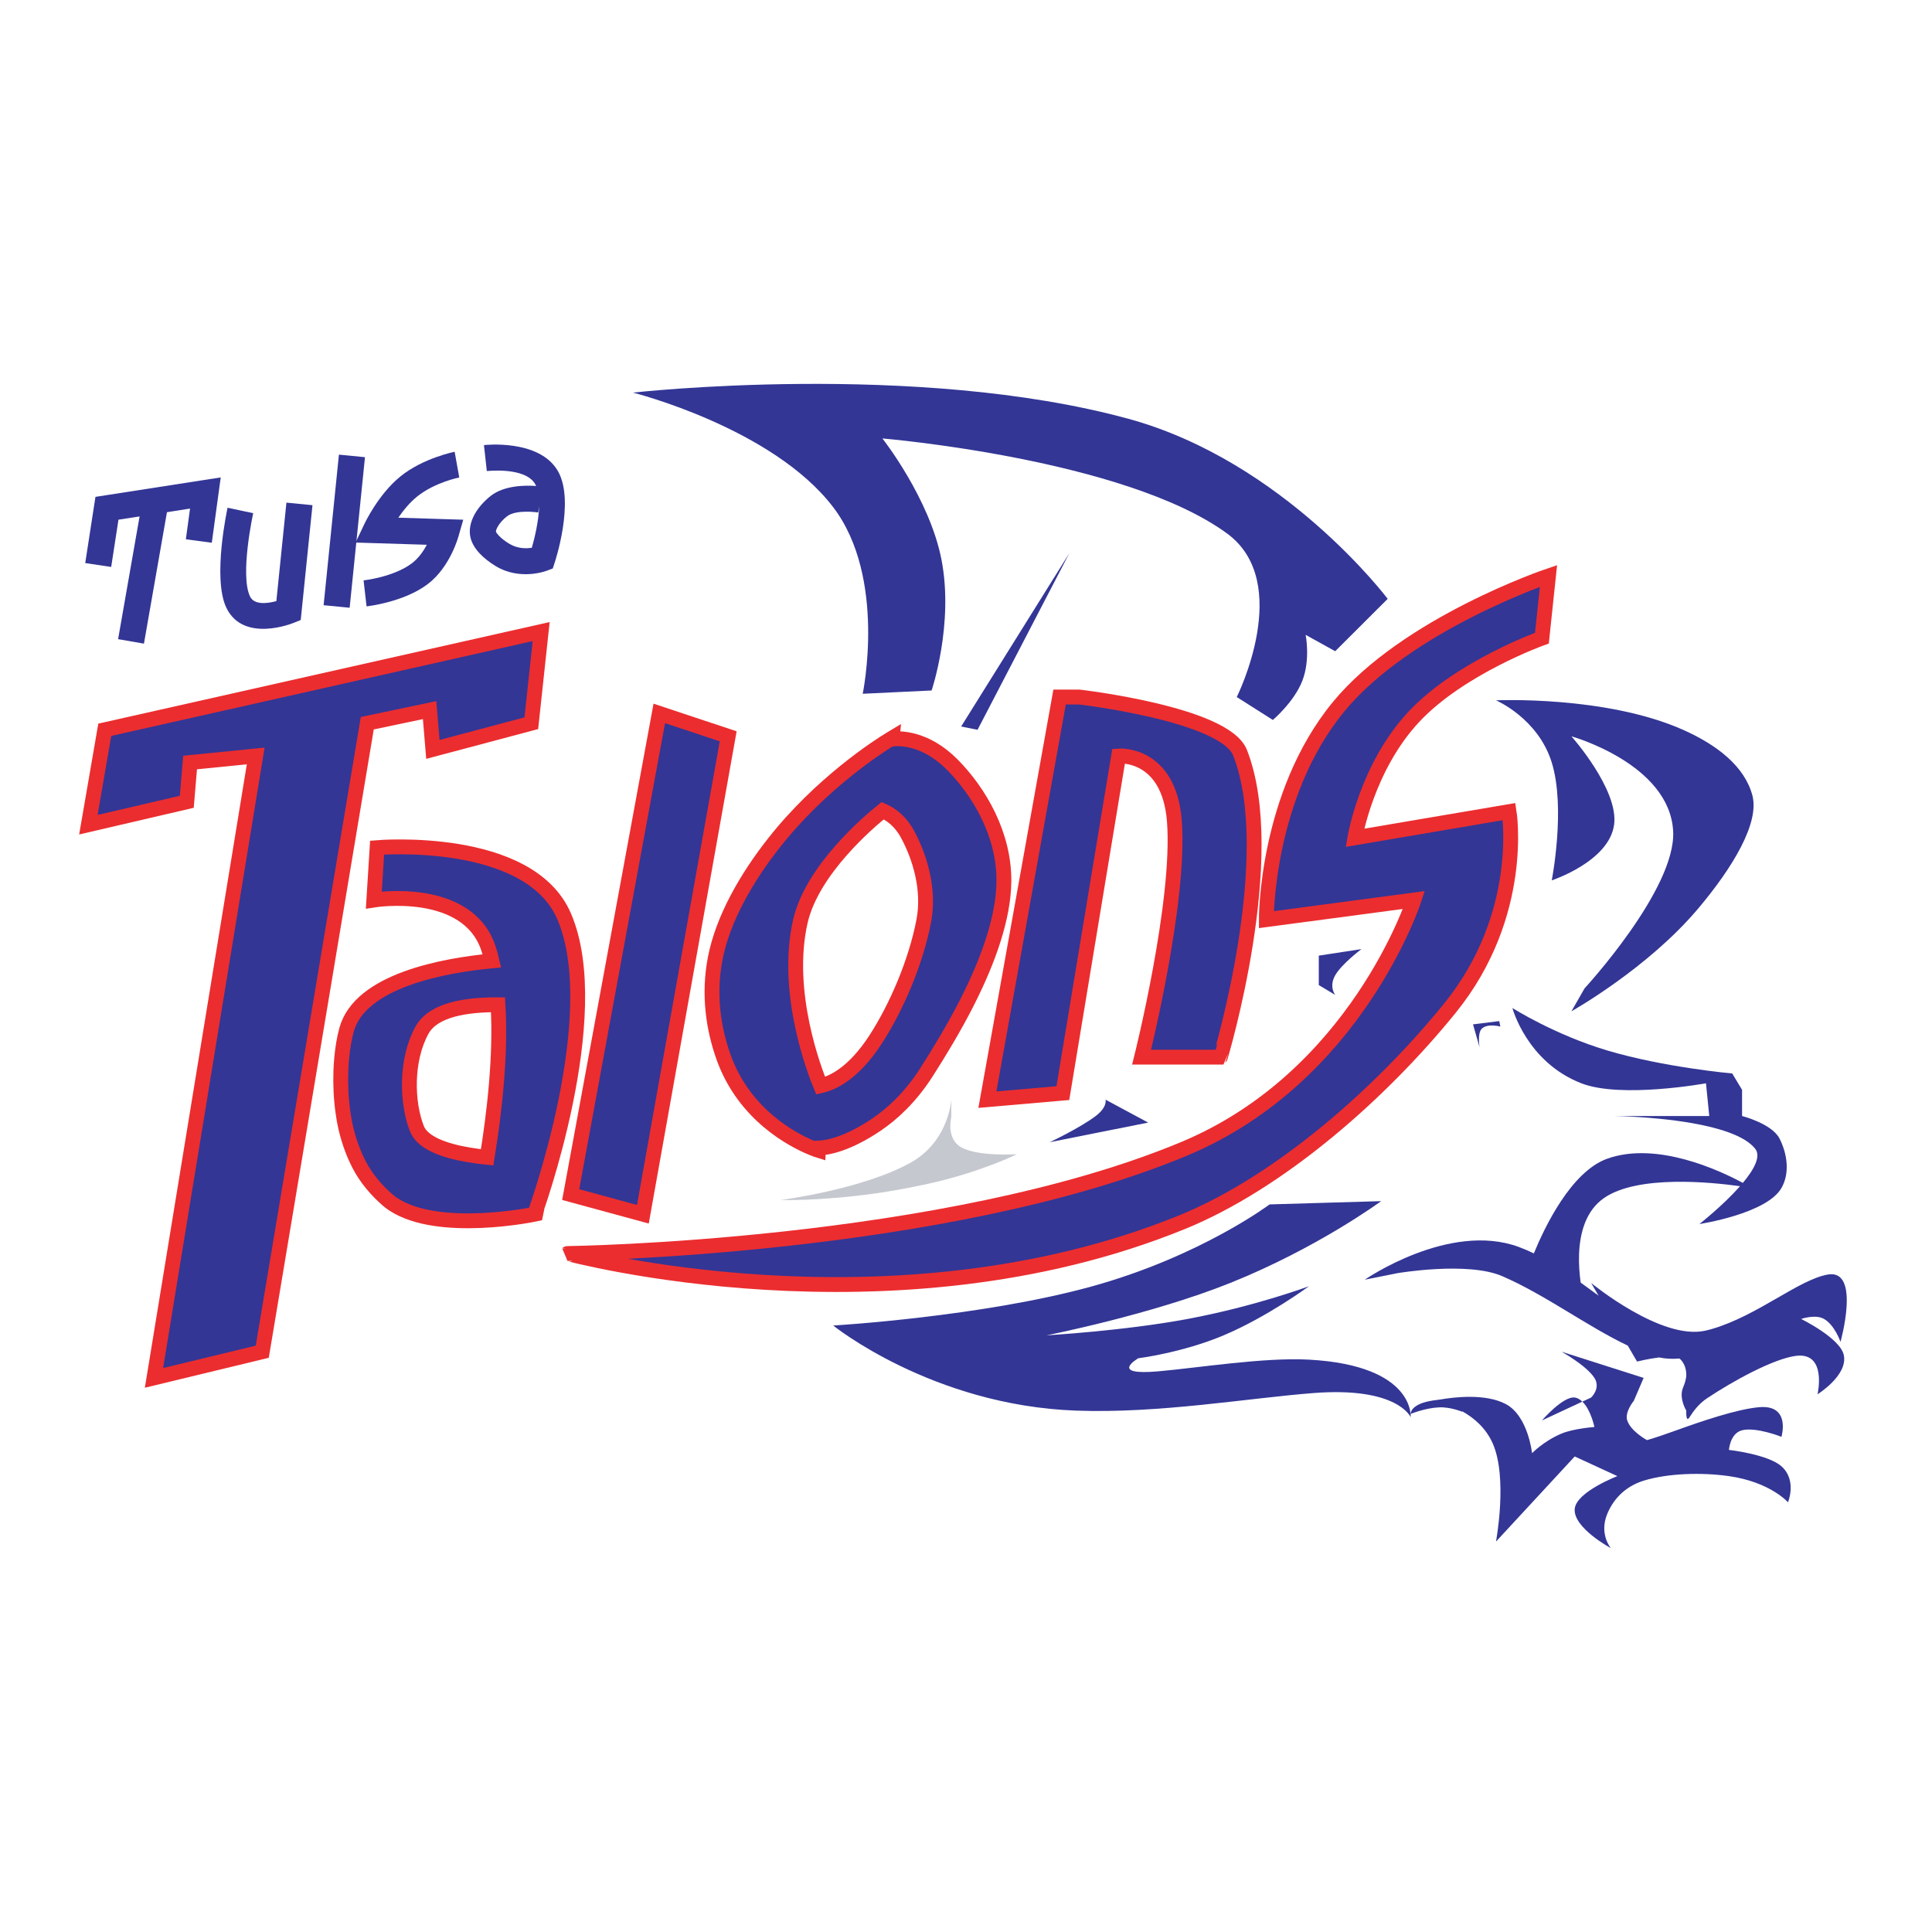
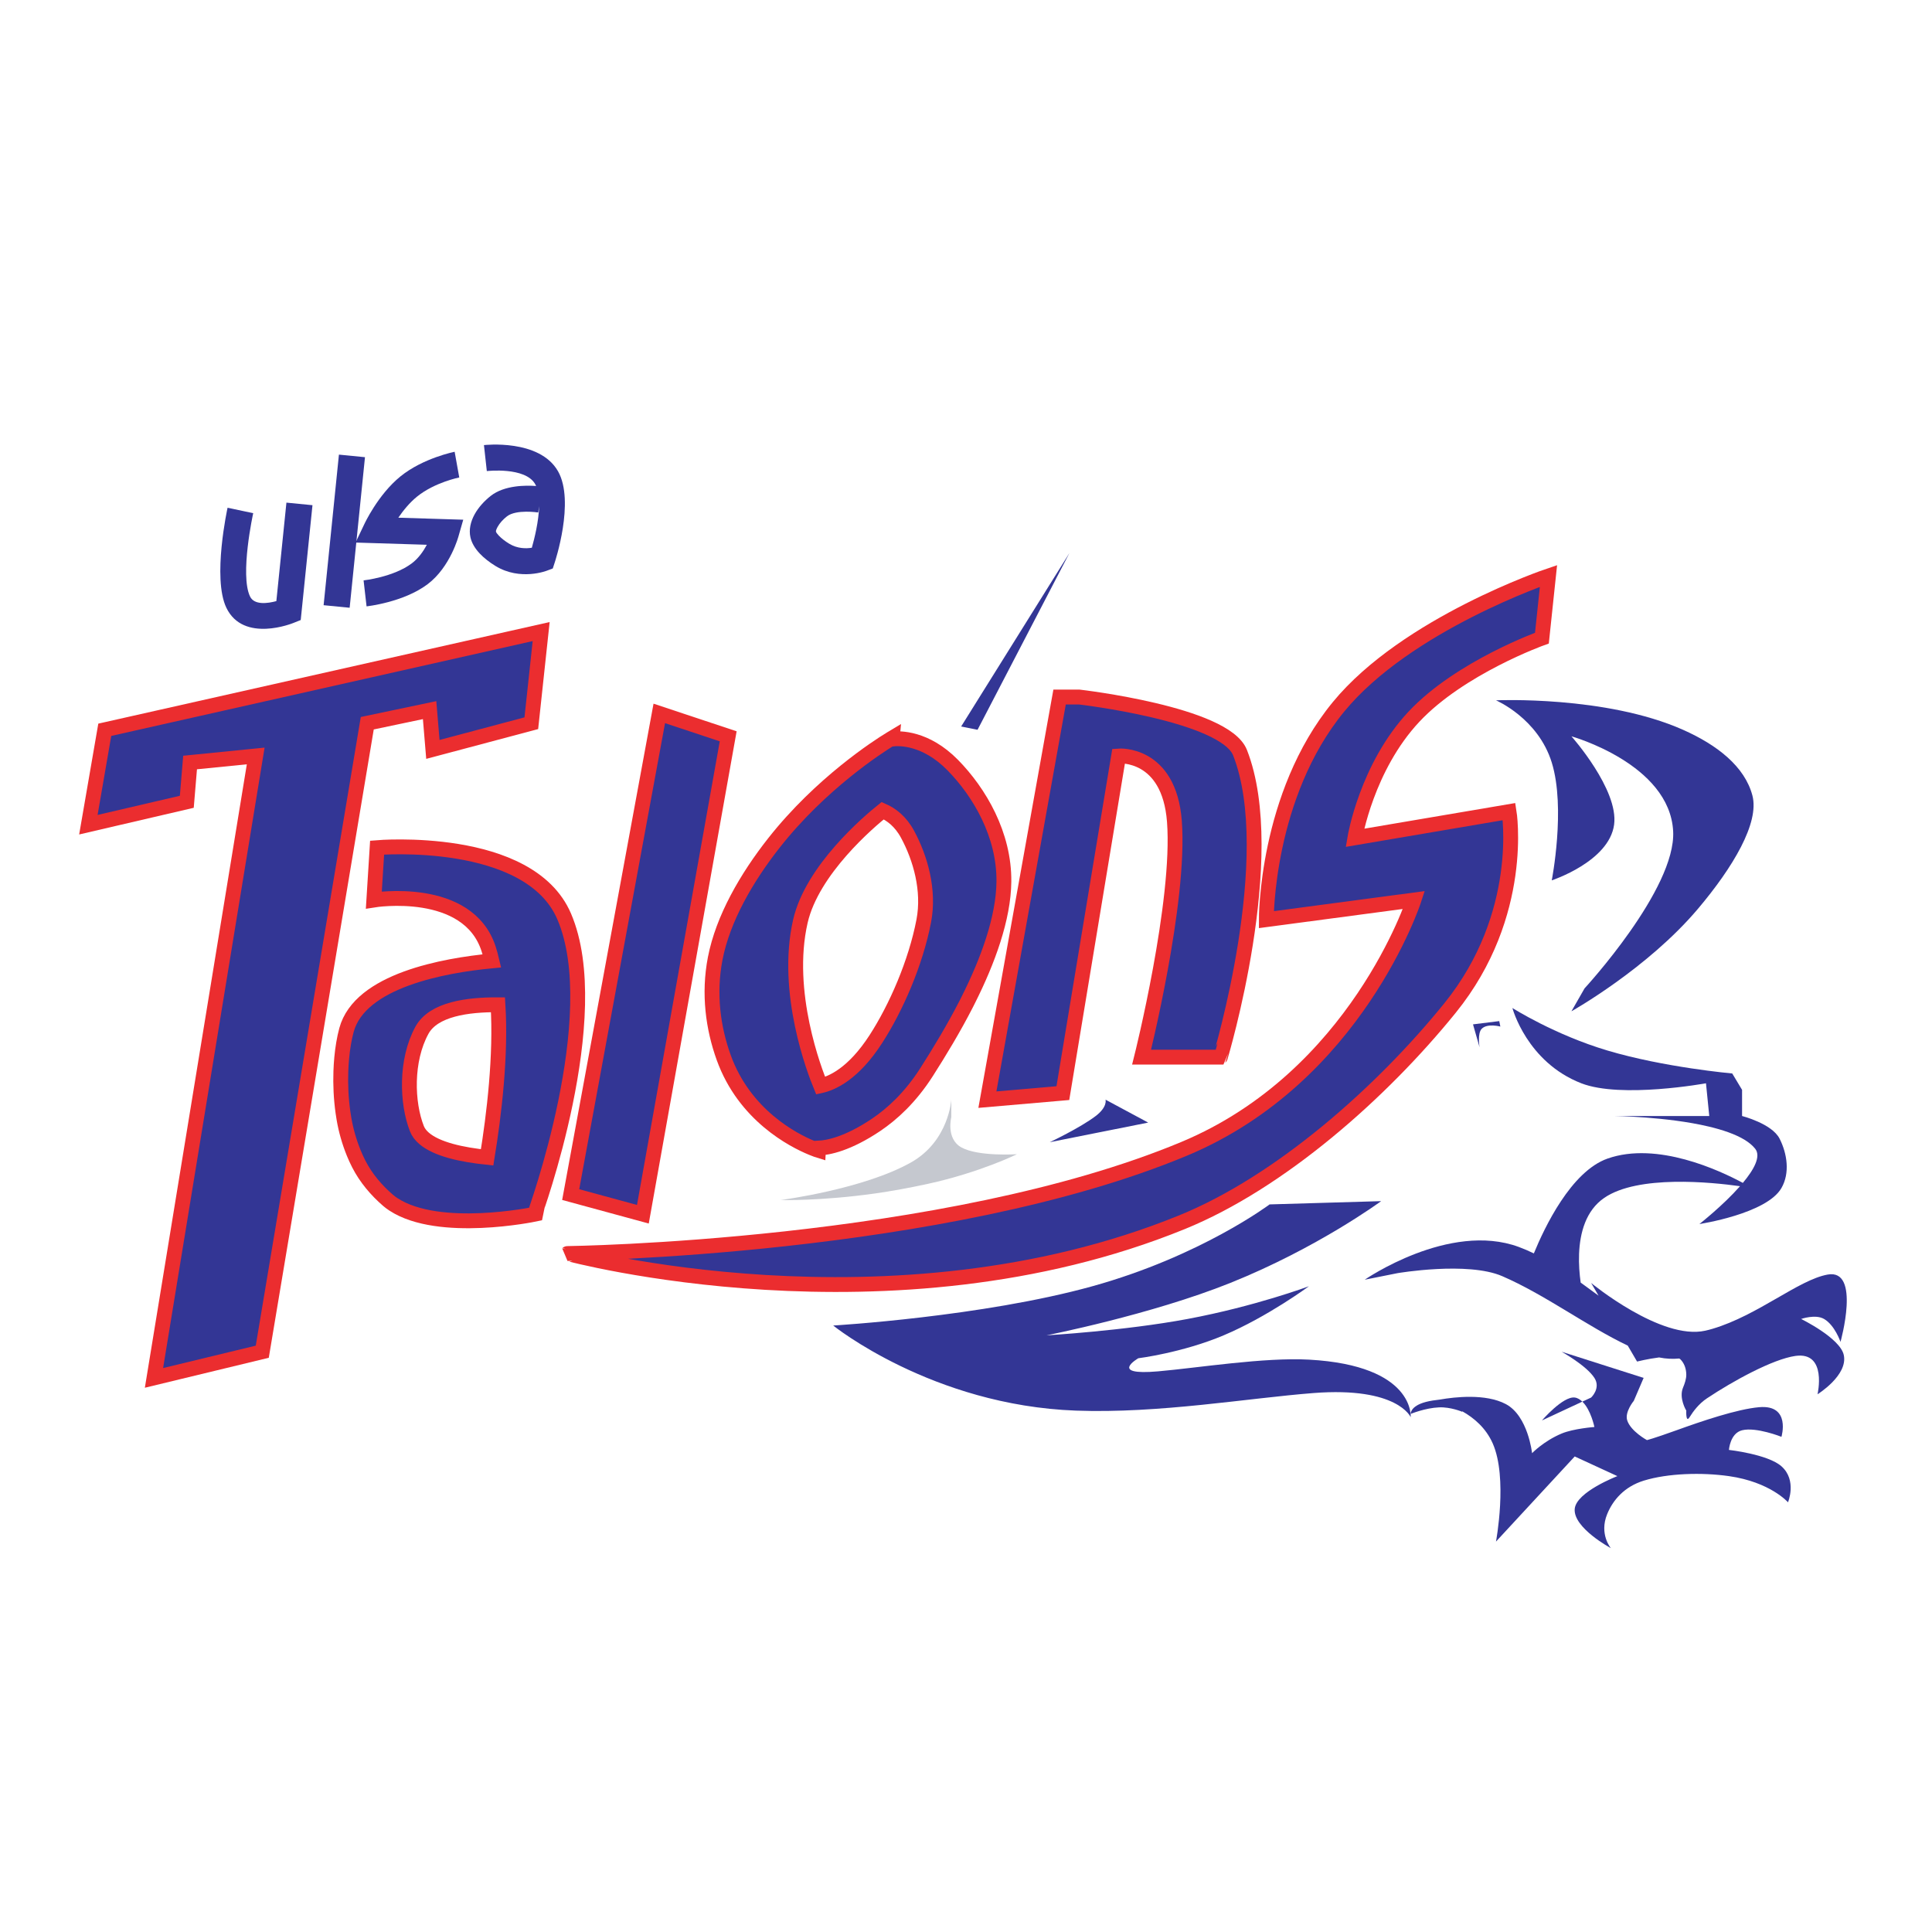
<svg xmlns="http://www.w3.org/2000/svg" version="1.0" id="Layer_1" x="0px" y="0px" width="192.756px" height="192.756px" viewBox="0 0 192.756 192.756" enable-background="new 0 0 192.756 192.756" xml:space="preserve">
  <g>
    <polygon fill-rule="evenodd" clip-rule="evenodd" fill="#FFFFFF" points="0,0 192.756,0 192.756,192.756 0,192.756 0,0  " />
    <path fill-rule="evenodd" clip-rule="evenodd" fill="#C5C8CF" d="M94.912,109.713c0,0-0.238,4.117-3.997,6.248   c-4.751,2.693-13.026,3.768-13.026,3.768s3.963,0.109,9.384-0.652c1.671-0.236,3.535-0.578,5.315-0.967   c5.204-1.139,8.871-2.953,8.871-2.953s-3.853,0.254-5.537-0.678c-1.569-0.869-1.01-3.023-1.01-3.023V109.713L94.912,109.713z" />
-     <path fill-rule="evenodd" clip-rule="evenodd" fill="#333695" d="M83.127,50.602c5.369,7.039,2.946,18.615,2.946,18.615   l6.875-0.327c0,0,2.238-6.634,0.982-13.063c-1.198-6.137-5.893-12.083-5.893-12.083s24.159,2.018,34.373,9.471   c6.703,4.891,0.982,16.329,0.982,16.329l3.601,2.287c0,0,2.128-1.796,2.946-3.919c0.818-2.122,0.327-4.572,0.327-4.572l2.947,1.633   l5.237-5.226c0,0-10.316-13.713-25.862-17.962c-21.207-5.795-49.431-2.613-49.431-2.613S77.079,42.671,83.127,50.602L83.127,50.602   z" />
    <polygon fill-rule="evenodd" clip-rule="evenodd" fill="#333695" points="95.894,72.483 97.531,72.81 106.697,55.174    95.894,72.483  " />
    <path fill-rule="evenodd" clip-rule="evenodd" fill="#333695" d="M149.254,69.871c0,0,4.194,1.781,5.565,6.205   c1.41,4.555,0,11.757,0,11.757s5.717-1.871,6.22-5.552c0.478-3.5-4.256-8.818-4.256-8.818s9.798,2.745,10.148,9.471   c0.302,5.774-8.839,15.676-8.839,15.676l-1.31,2.287c0,0,7.562-4.235,12.619-10.219c3.498-4.14,6.151-8.582,5.438-11.307   c-0.761-2.892-3.507-5.044-6.928-6.561C160.181,69.377,149.254,69.871,149.254,69.871L149.254,69.871z" />
    <path fill-rule="evenodd" clip-rule="evenodd" fill="#333695" d="M130.613,135.652c-4.486-0.248-11.054,0.816-15.077,1.168   c-4.992,0.438-1.965-1.307-1.965-1.307s4.392-0.547,8.512-2.287c4.384-1.85,8.511-4.898,8.511-4.898s-5.353,2.002-12.111,3.266   c-6.32,1.184-14.077,1.633-14.077,1.633s10.401-2.045,18.332-5.225c8.727-3.5,15.059-8.164,15.059-8.164l-11.13,0.326   c0,0-6.878,5.168-17.678,8.164c-10.969,3.047-25.861,3.92-25.861,3.92s9.868,7.967,24.225,8.49   c8.285,0.303,17.172-1.248,23.703-1.754c8.39-0.648,9.688,2.408,9.688,2.408S141.209,136.24,130.613,135.652L130.613,135.652z" />
    <path fill-rule="evenodd" clip-rule="evenodd" fill="#333695" d="M109.316,111.346c-1.536,1.172-4.584,2.613-4.584,2.613   s2.418-0.482,4.854-0.969c2.475-0.494,4.968-0.99,4.968-0.99l-4.256-2.287C110.298,109.713,110.523,110.426,109.316,111.346   L109.316,111.346z" />
    <path fill-rule="evenodd" clip-rule="evenodd" fill="#333695" d="M153.837,141.719l4.033-1.879   c-0.222-0.209-0.467-0.371-0.76-0.408C155.934,139.285,153.837,141.719,153.837,141.719L153.837,141.719z" />
    <path fill-rule="evenodd" clip-rule="evenodd" fill="#333695" d="M172.496,144.658c0,0,0.112-1.662,1.31-1.959   c1.405-0.352,3.929,0.652,3.929,0.652s0.973-3.238-2.229-2.955c-2.203,0.193-5.743,1.398-8.246,2.303   c-2.41,0.867-2.946,0.979-2.946,0.979s-1.602-0.869-1.964-1.959c-0.279-0.834,0.654-1.959,0.654-1.959l0.981-2.287l-8.184-2.611   c0,0,2.478,1.375,3.273,2.611c0.665,1.033-0.327,1.959-0.327,1.959l-0.877,0.408c0.853,0.807,1.204,2.531,1.204,2.531   s-2.083,0.154-3.273,0.654c-1.792,0.752-2.946,1.959-2.946,1.959s-0.396-3.717-2.618-4.898c-2.026-1.076-5.152-0.699-6.52-0.461   c-0.54,0.061-1.051,0.139-1.446,0.242c-1.6,0.42-1.528,1.199-1.528,1.199s1.441-0.596,2.838-0.654   c1.144-0.049,2.292,0.436,2.292,0.436l0.027-0.037c1.14,0.641,2.341,1.643,3.027,3.193c1.525,3.445,0.327,9.799,0.327,9.799   l7.856-8.492l4.256,1.961c0,0-4.102,1.572-4.256,3.266c-0.173,1.889,3.602,3.918,3.602,3.918s-1.182-1.387-0.367-3.389   c0.559-1.373,1.688-2.74,3.665-3.348c2.416-0.74,5.798-0.83,8.486-0.447c4.129,0.588,5.893,2.611,5.893,2.611   s0.919-2.197-0.654-3.592C176.377,145.09,172.496,144.658,172.496,144.658L172.496,144.658z" />
    <path fill-rule="evenodd" clip-rule="evenodd" fill="#333695" d="M179.698,131.594c0,0,1.426-0.504,2.291,0   c1.076,0.627,1.638,2.287,1.638,2.287s2.056-7.322-1.284-6.717c-2.903,0.525-6.946,4.066-11.483,5.41   c-0.235,0.07-0.479,0.135-0.728,0.189c-4.411,0.99-11.385-4.762-11.385-4.762l0.742,1.268c-0.588-0.43-1.182-0.867-1.785-1.305   c-0.115-0.826-0.202-1.826-0.16-2.879c0.085-2.08,0.669-4.312,2.513-5.574c3.372-2.311,10.69-1.564,13.546-1.164   c-1.704,1.934-4.053,3.775-4.053,3.775s6.705-1.014,8.185-3.592c0.859-1.494,0.578-3.42-0.185-4.924s-3.744-2.262-3.744-2.262   v-2.611l-0.981-1.633c0,0-6.783-0.602-12.44-2.287c-5.298-1.576-9.493-4.246-9.493-4.246s1.431,5.396,6.874,7.512   c3.981,1.549,12.44,0,12.44,0l0.327,3.266h-9.493c0,0,5.241,0.055,9.431,1.049c1.395,0.33,2.675,0.764,3.604,1.334   c0.43,0.266,0.784,0.559,1.041,0.883c0.604,0.766-0.127,2.084-1.231,3.406c-2.294-1.236-8.549-4.17-13.5-2.426   c-3.638,1.281-6.296,6.881-7.352,9.461c-0.493-0.24-0.996-0.457-1.509-0.646c-6.946-2.557-15.364,3.27-15.364,3.27l3.273-0.654   c0,0,6.982-1.195,10.442,0.299c4.246,1.832,8.484,5.01,12.524,6.928l0.931,1.592c0,0,1.099-0.275,2.199-0.41   c0.707,0.146,1.378,0.166,2.01,0.107c0.034,0.021,0.071,0.041,0.097,0.064c0.396,0.383,0.599,0.939,0.605,1.545   c0.003,0.426-0.15,0.875-0.329,1.307c-0.432,1.041,0.329,2.285,0.329,2.285s-0.063,1.283,0.327,0.654   c0.378-0.611,0.948-1.357,1.725-1.875c2.571-1.717,6.569-3.916,8.838-4.238c3.196-0.451,2.204,3.826,2.204,3.826   s3.06-1.891,2.619-3.918C183.583,133.488,179.698,131.594,179.698,131.594L179.698,131.594z" />
-     <path fill-rule="evenodd" clip-rule="evenodd" fill="#333695" d="M135.832,94.691l-4.256,0.653v2.939l1.638,0.98   c0,0-0.655-0.816,0-1.961C133.867,96.16,135.832,94.691,135.832,94.691L135.832,94.691z" />
    <path fill-rule="evenodd" clip-rule="evenodd" fill="#333695" d="M149.69,102.42l-0.109-0.545l-2.619,0.326l0.655,2.287   c0,0-0.241-1.393,0.219-1.852C148.402,102.072,149.69,102.42,149.69,102.42L149.69,102.42z" />
    <path fill-rule="evenodd" clip-rule="evenodd" fill="#333695" stroke="#EB2D2F" stroke-width="1.481" stroke-miterlimit="2.613" d="   M117.938,121.936c9.743-3.967,19.868-12.883,26.732-21.367c7.567-9.353,5.893-19.594,5.893-19.594l-15.386,2.613   c0,0,1.17-7.042,5.892-12.083c4.606-4.918,12.768-7.838,12.768-7.838l0.655-6.205c0,0-14.151,4.78-20.952,13.063   c-7.261,8.844-7.201,21.228-7.201,21.228l14.73-1.959c0,0-5.726,17.64-22.915,24.819c-23.911,9.986-61.543,10.451-61.543,10.451   S88.847,133.791,117.938,121.936L117.938,121.936z" />
    <path fill-rule="evenodd" clip-rule="evenodd" fill="#333695" stroke="#EB2D2F" stroke-width="1.481" stroke-miterlimit="2.613" d="   M123.72,75.096c-1.521-3.88-16.04-5.552-16.04-5.552h-1.965l-7.202,40.169l7.529-0.652l5.565-33.638c0,0,5.036-0.397,5.565,6.532   c0.611,8.015-3.273,23.515-3.273,23.515h7.856C121.756,105.469,127.779,85.458,123.72,75.096L123.72,75.096z" />
    <path fill-rule="evenodd" clip-rule="evenodd" fill="#333695" d="M80.974,114.52c0.425,0.178,0.68,0.256,0.68,0.256l0.012-0.227   c0.966-0.045,2.919-0.422,5.752-2.328c1.586-1.07,3.404-2.715,5.03-5.262c1.283-2.01,2.702-4.348,3.967-6.818   c0.061-0.123,0.124-0.242,0.184-0.367c1.968-3.913,3.521-8.167,3.559-11.807c0.05-4.677-2.419-8.903-5.111-11.64   c-2.696-2.74-5.298-2.679-6.037-2.595l0.01-0.105c0,0-0.087,0.052-0.223,0.135h-0.001c-1.158,0.71-6.886,4.384-11.561,10.315   c-2.749,3.489-5.11,7.573-5.881,11.558c-0.68,3.521-0.208,6.945,0.851,9.885c2.081,5.773,6.967,8.258,8.766,9l0,0H80.974   L80.974,114.52L80.974,114.52z M79.854,91.915c1.176-5.141,6.852-9.943,8.214-11.034c0.836,0.364,1.776,1.054,2.479,2.356   c1.279,2.367,2.202,5.575,1.619,8.632c-0.807,4.218-2.782,8.707-4.783,11.803c-2.234,3.457-4.358,4.4-5.505,4.652   C81.291,106.906,78.232,99.004,79.854,91.915L79.854,91.915z" />
    <path fill="none" stroke="#EB2D2F" stroke-width="1.481" stroke-miterlimit="2.613" d="M80.974,114.52   c0.425,0.178,0.68,0.256,0.68,0.256l0.012-0.227c0.966-0.045,2.919-0.422,5.752-2.328c1.586-1.07,3.404-2.715,5.03-5.262   c1.283-2.01,2.702-4.348,3.967-6.818c0.061-0.123,0.124-0.242,0.184-0.367c1.968-3.913,3.521-8.167,3.559-11.808   c0.05-4.677-2.419-8.903-5.111-11.64c-2.696-2.74-5.298-2.679-6.037-2.595l0.01-0.105c0,0-0.087,0.052-0.223,0.135h-0.001   c-1.158,0.71-6.886,4.384-11.561,10.315c-2.748,3.488-5.11,7.573-5.88,11.558c-0.681,3.521-0.209,6.945,0.851,9.885   c2.081,5.773,6.967,8.258,8.766,9l0,0H80.974 M79.854,91.915c1.176-5.141,6.852-9.943,8.214-11.034   c0.836,0.364,1.776,1.054,2.479,2.356c1.279,2.367,2.202,5.575,1.619,8.632c-0.807,4.218-2.782,8.707-4.783,11.803   c-2.233,3.457-4.358,4.4-5.505,4.652C81.291,106.906,78.232,99.004,79.854,91.915L79.854,91.915z" />
    <polygon fill-rule="evenodd" clip-rule="evenodd" fill="#333695" stroke="#EB2D2F" stroke-width="1.481" stroke-miterlimit="2.613" points="   65.777,71.177 56.938,119.184 64.14,121.145 72.652,73.462 65.777,71.177  " />
    <path fill-rule="evenodd" clip-rule="evenodd" fill="#333695" d="M56.284,91.425c-3.502-8.152-18.66-6.858-18.66-6.858   l-0.327,5.226c0,0,9.404-1.512,11.458,4.899c0.121,0.375,0.224,0.77,0.32,1.175c-4.761,0.452-13.169,1.947-14.507,6.906   c-0.226,0.84-0.384,1.785-0.478,2.797c-0.04,0.428-0.067,0.869-0.083,1.318c-0.045,1.316,0.015,2.711,0.212,4.098   c0.028,0.203,0.059,0.406,0.094,0.609c0.2,1.186,0.535,2.346,0.983,3.447c0.151,0.371,0.318,0.734,0.499,1.09   c0.721,1.408,1.751,2.617,2.919,3.627c0.173,0.146,0.354,0.283,0.546,0.406c4.552,2.98,14.077,0.98,14.077,0.98   S60.561,101.381,56.284,91.425L56.284,91.425L56.284,91.425z M48.601,115.469c-0.598-0.062-1.221-0.143-1.863-0.252   c-2.405-0.408-4.583-1.182-5.144-2.607c-1.009-2.57-1.146-6.812,0.504-9.822c1.165-2.123,4.583-2.555,7.586-2.543   C49.999,105.312,49.3,111.186,48.601,115.469L48.601,115.469z" />
    <path fill="none" stroke="#EB2D2F" stroke-width="1.481" stroke-miterlimit="2.613" d="M56.284,91.425   c-3.502-8.152-18.66-6.858-18.66-6.858l-0.327,5.226c0,0,9.404-1.512,11.458,4.898c0.121,0.375,0.224,0.771,0.32,1.175   c-4.761,0.452-13.169,1.947-14.507,6.906c-0.226,0.84-0.384,1.785-0.478,2.797c-0.04,0.428-0.067,0.869-0.083,1.318   c-0.045,1.316,0.015,2.711,0.212,4.098c0.028,0.203,0.059,0.406,0.094,0.607c0.2,1.188,0.535,2.348,0.983,3.449   c0.151,0.371,0.318,0.734,0.499,1.09c0.721,1.408,1.751,2.617,2.919,3.627c0.173,0.146,0.354,0.283,0.546,0.406   c4.552,2.98,14.077,0.98,14.077,0.98S60.561,101.381,56.284,91.425 M48.601,115.469c-0.598-0.062-1.221-0.145-1.863-0.252   c-2.405-0.408-4.583-1.182-5.144-2.607c-1.009-2.57-1.146-6.812,0.504-9.824c1.165-2.121,4.583-2.553,7.586-2.541   C49.999,105.312,49.3,111.186,48.601,115.469L48.601,115.469z" />
    <polygon fill-rule="evenodd" clip-rule="evenodd" fill="#333695" stroke="#EB2D2F" stroke-width="1.481" stroke-miterlimit="2.613" points="   42.862,70.85 43.189,74.769 53.01,72.156 53.992,63.012 10.453,72.81 8.817,82.281 18.637,79.995 18.965,76.076 25.512,75.422    15.363,137.473 26.167,134.861 36.642,72.156 42.862,70.85  " />
-     <polygon fill="#333695" points="8.504,56.177 9.377,50.517 9.523,49.572 10.472,49.425 20.293,47.9 22.022,47.632 21.786,49.36    21.131,54.15 18.543,53.803 18.961,50.741 11.82,51.85 11.093,56.565 8.504,56.177  " />
-     <polygon fill="#333695" points="16.762,50.5 14.361,64.216 11.783,63.768 14.184,50.051 16.762,50.5  " />
    <path fill="#333695" d="M31.176,50.403l-1.092,10.668l-0.081,0.79l-0.733,0.292c-0.014,0.006-4.979,2.042-6.687-1.519   c-1.42-2.964,0.118-9.957,0.122-9.976l2.558,0.541c-0.004,0.017-1.35,6.156-0.316,8.313c0.425,0.885,1.773,0.691,2.625,0.461   l1.005-9.826L31.176,50.403L31.176,50.403z" />
    <polygon fill="#333695" points="36.414,45.614 34.885,60.636 32.287,60.381 33.815,45.358 36.414,45.614  " />
    <path fill="#333695" d="M45.82,47.637c-0.007,0.001-2.453,0.487-4.208,1.907c-0.753,0.609-1.387,1.397-1.871,2.106l4.792,0.149   l1.685,0.052l-0.461,1.611c-0.002,0.009-0.814,3.104-3.09,4.821c-2.405,1.817-6.085,2.213-6.095,2.214l-0.297-2.592   c0.008-0.001,2.989-0.324,4.817-1.705c0.663-0.5,1.152-1.205,1.495-1.848l-5.108-0.159l-2.007-0.062l0.861-1.806   c0.004-0.008,1.356-2.963,3.632-4.804c2.254-1.824,5.386-2.446,5.395-2.447L45.82,47.637L45.82,47.637z" />
    <path fill="#333695" d="M48.284,44.407c0.015-0.001,5.545-0.646,7.394,2.618c1.704,3.008-0.328,9.08-0.333,9.097l-0.194,0.595   l-0.594,0.222c-0.007,0.002-2.642,1.039-5.115-0.467c-0.6-0.365-1.153-0.794-1.578-1.246c-0.466-0.496-0.801-1.044-0.929-1.621   c-0.167-0.751,0.009-1.55,0.42-2.295c0.367-0.664,0.941-1.315,1.614-1.842c1.363-1.066,3.503-1.056,4.521-0.979   c-0.028-0.064-0.06-0.127-0.094-0.187c-0.987-1.743-4.816-1.303-4.826-1.302L48.284,44.407L48.284,44.407z M53.062,54.648   c0.261-0.918,0.686-2.628,0.727-4.148l-0.09,0.631c-0.006,0-2.192-0.34-3.122,0.387c-0.396,0.31-0.727,0.68-0.929,1.046   c-0.12,0.217-0.184,0.391-0.164,0.479c0.019,0.085,0.124,0.226,0.284,0.396c0.264,0.28,0.628,0.559,1.036,0.808   C51.634,54.753,52.506,54.738,53.062,54.648L53.062,54.648z" />
  </g>
</svg>